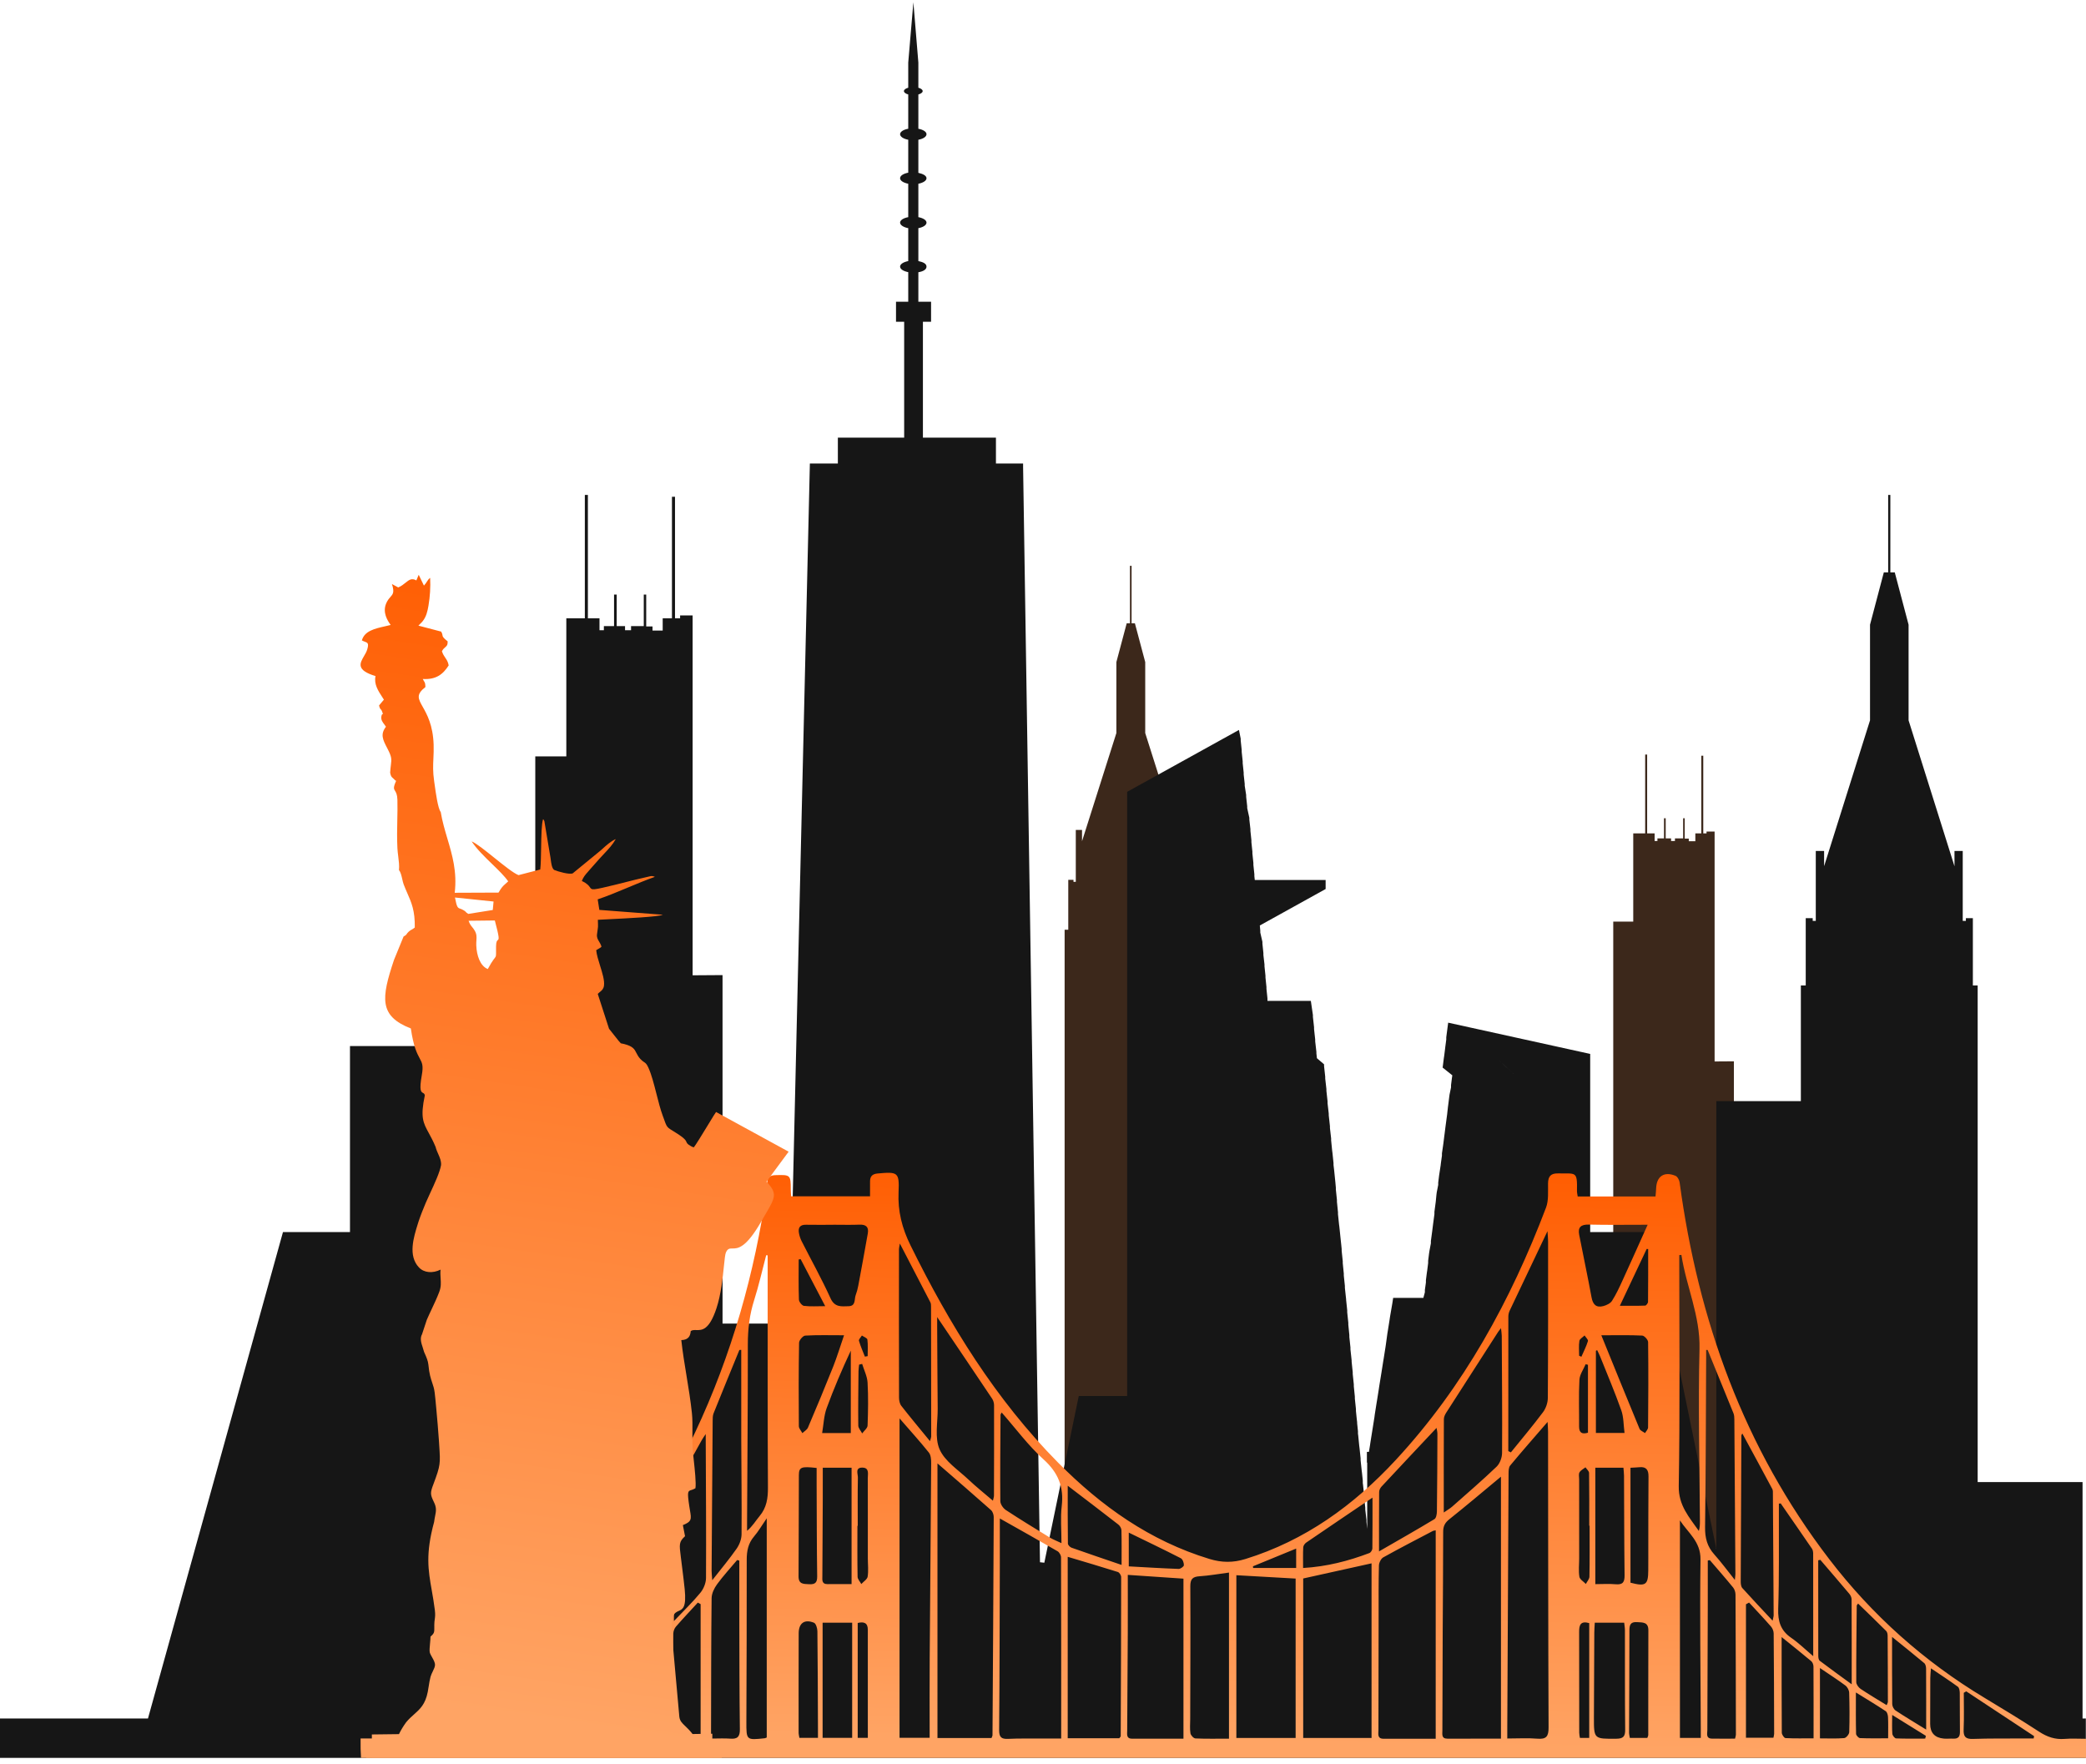
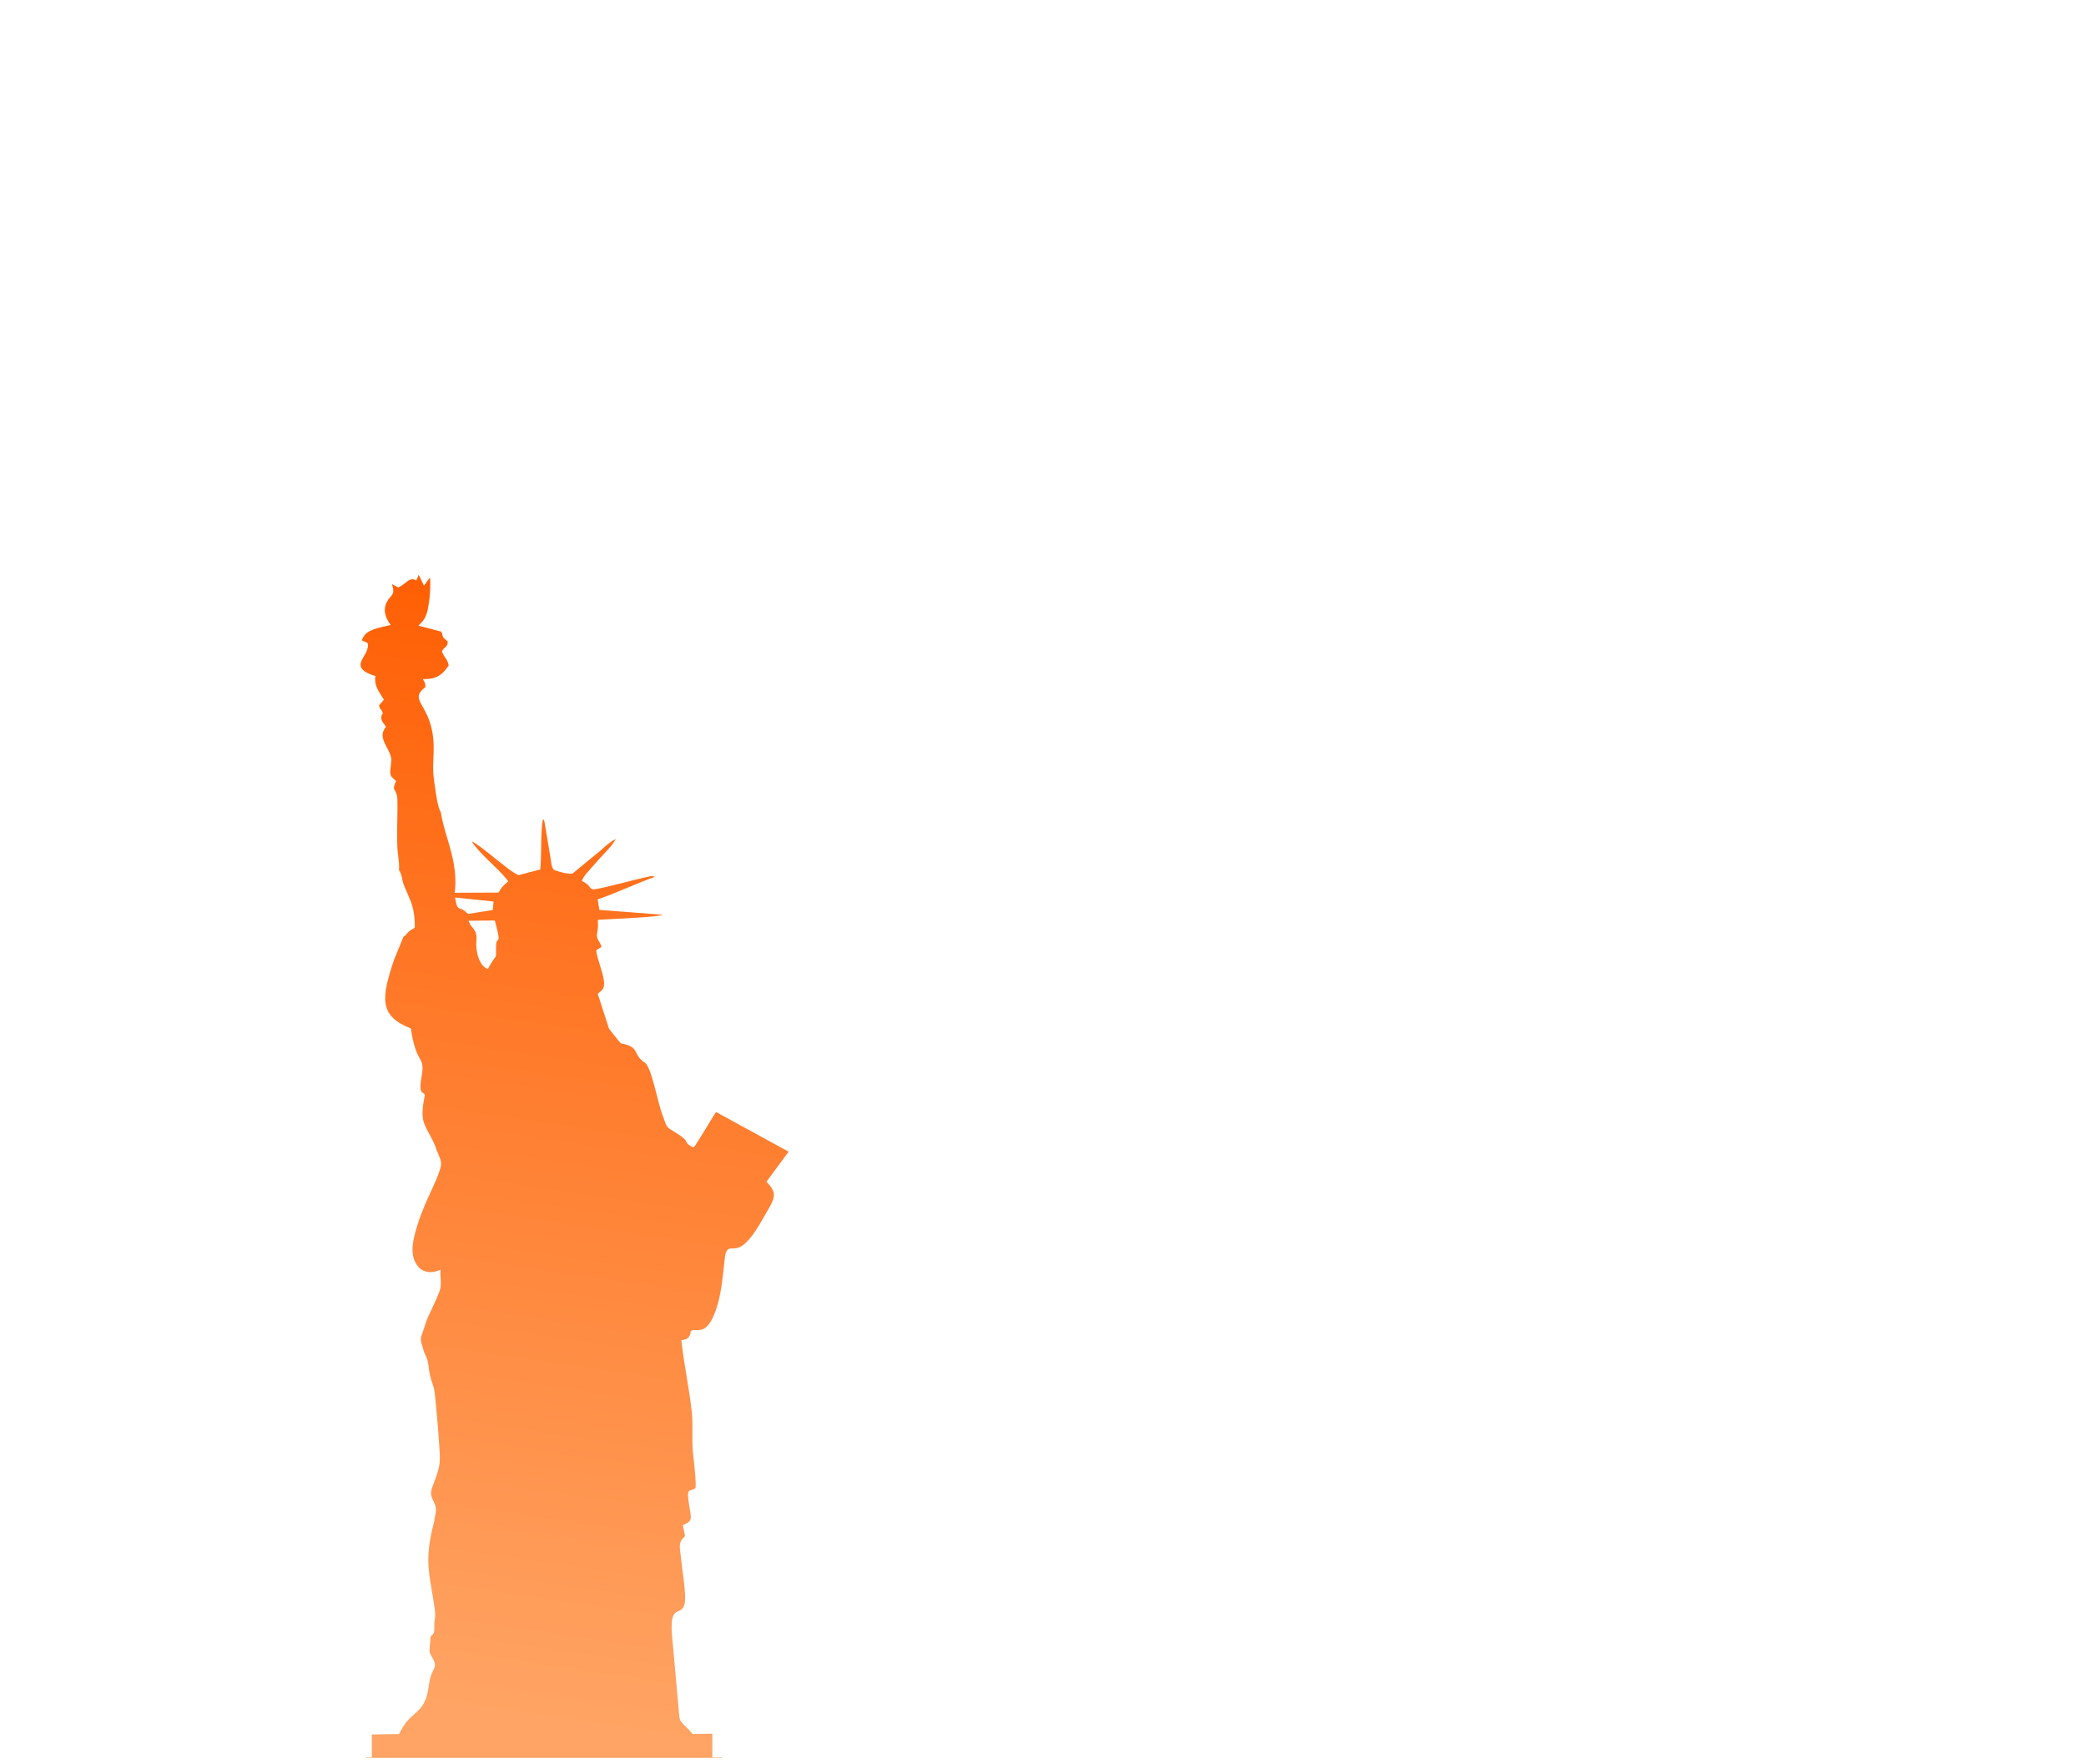
<svg xmlns="http://www.w3.org/2000/svg" width="343" height="290" viewBox="0 0 343 290" fill="none">
-   <path d="M281.932 174.528V136.726H280.606V137.028H280.067V124.262H279.744V137.028H278.763V138.314H277.685V137.882H277.016V134.534H276.758V137.849H275.41V138.281H274.774V137.849H273.89V134.534H273.61V137.849H272.532V138.281H272.068V137.028H270.839V124.068H270.516V137.028H268.554V151.533H265.266V153.056V153.229V154.417V154.633V155.821V156.037V158.845V159.061V160.249V160.465V161.653V161.869V164.634V164.85V166.038V166.254V167.442V167.658V170.413V170.629V171.817V172.033V173.221V173.437V176.202V176.418V177.606V177.822V179.01V179.226V181.839V182.055V183.244V183.47V184.658V184.874V187.466V187.682V188.871V189.087V190.275V190.491V193.104V193.32V194.508V194.724V195.912V196.128V198.742V198.958V200.146V200.351V201.55V201.755V204.369V204.585V205.773V205.989V207.231V207.447V210.061V210.277V211.465V211.681V212.869V213.085V215.699V215.872V217.06V217.265V218.464V218.669V219.911V222.676V222.892V228.292V228.508V254.602H285.102V247.571V231.813V228.476V228.271V222.87V222.654V219.868V174.506L281.932 174.528ZM275.701 219.889H276.779H275.701ZM274.623 219.889H273.89H274.623ZM276.941 219.889H279.636H276.941ZM273.567 219.889H270.656H273.567ZM269.772 228.314V225.786V231.122V228.314ZM269.772 222.676V220.192V225.376V222.676ZM268.058 217.665V218.453V217.665ZM268.058 212.027V212.815V212.027ZM268.058 206.4V207.231V206.4ZM268.058 200.762V201.55V200.762ZM268.058 195.124V195.912V195.124ZM268.058 189.497V190.285V189.497ZM268.058 183.859V184.648V183.859ZM268.058 178.221V179.01V178.221ZM268.058 172.443V173.221V172.443ZM268.058 166.654V167.442V166.654ZM268.058 160.865V161.653V160.865ZM268.058 161.869V163.057V161.869ZM268.058 167.658V168.847V167.658ZM268.058 173.437V174.625V173.437ZM268.058 179.226V180.414V179.226ZM268.058 184.864V186.052V184.864ZM268.058 190.491V191.679V190.491ZM268.058 196.128V197.316V196.128ZM268.058 201.755V202.911V201.755ZM268.058 207.393V208.581V207.393ZM268.058 213.031V214.219V213.031ZM268.058 218.658V219.857V218.658ZM268.058 155.087V155.875V155.087ZM268.058 156.08V157.268V156.08ZM268.058 157.484V158.845V157.484ZM268.058 159.061V160.249V159.061ZM268.058 163.273V164.634V163.273ZM268.058 164.85V166.038V164.85ZM268.058 169.063V170.413V169.063ZM268.058 170.629V171.817V170.629ZM268.058 174.841V176.202V174.83V174.841ZM268.058 176.418V177.606V176.418ZM268.058 180.63V181.839V180.63ZM268.058 182.055V183.244V182.055ZM268.058 186.268V187.466V186.268ZM268.058 187.682V188.871V187.682ZM268.058 191.895V193.104V191.895ZM268.058 193.32V194.508V193.32ZM268.058 197.532V198.742V197.511V197.532ZM268.058 198.958V200.146V198.958ZM268.058 203.16V204.369V203.16ZM268.058 204.585V205.773V204.585ZM268.058 208.797V210.007V208.797ZM268.058 210.223V211.411V210.223ZM268.058 214.435V215.645V214.435ZM268.069 215.872V217.06V215.872ZM269.772 231.338V231.576V231.338ZM268.069 154.46V153.229V154.46ZM268.069 152.009V153.089V152.009Z" fill="#3C281B" />
-   <path d="M196.22 152.869V144.661H195.361V144.99H194.974V136.462H193.958V138.329L188.309 120.531V108.864L186.611 102.487H186.066V93.034H185.799V102.487H185.263L183.565 108.864V120.531L177.916 138.32V136.462H176.892V144.99H176.513V144.661H175.655V152.869H175.055V244.684H196.81V152.869H196.22Z" fill="#3C281B" />
-   <path fill-rule="evenodd" clip-rule="evenodd" d="M168.227 76.739V76.211H163.762V71.96H151.755V52.908H153.096V49.608H151.005V44.762C151.796 44.63 152.345 44.327 152.345 43.838C152.345 43.349 151.782 43.086 151.005 42.927V37.514C151.796 37.369 152.345 37.012 152.345 36.603C152.345 36.194 151.782 35.85 151.005 35.705V30.213C151.796 30.054 152.345 29.711 152.345 29.302C152.345 28.893 151.782 28.589 151.005 28.417V22.978C151.796 22.833 152.345 22.476 152.345 22.067C152.345 21.658 151.782 21.314 151.005 21.169V15.532C151.42 15.413 151.715 15.215 151.715 14.977C151.715 14.739 151.42 14.541 151.005 14.422V10.29L150.187 0.375L149.342 10.29V14.422C148.926 14.541 148.632 14.739 148.632 14.977C148.632 15.215 148.926 15.413 149.342 15.532V21.169C148.538 21.314 148.001 21.671 148.001 22.067C148.001 22.463 148.551 22.833 149.342 22.978V28.391C148.538 28.549 148.001 28.893 148.001 29.302C148.001 29.711 148.551 30.054 149.342 30.213V35.705C148.538 35.85 148.001 36.207 148.001 36.603C148.001 36.999 148.551 37.369 149.342 37.514V42.927C148.538 43.086 148.001 43.429 148.001 43.838C148.001 44.247 148.551 44.591 149.342 44.749V49.608H147.331V52.908H148.672V71.96H137.769V76.211H133.167L129.858 217.622H118.807V160.328L113.887 160.361V101.19H111.829V101.664H110.992V81.681H110.49V101.664H108.967V103.675H107.294V102.999H106.256V97.758H105.855V102.948H103.763V103.625H102.775V102.948H101.403V97.758H100.968V102.948H99.295V103.625H98.575V101.664H96.667V81.376H96.165V101.664H93.12V124.368H88.016V171.996H57.547V202.582H46.528L24.331 282.557H0V289.033H342.972V282.557H342.434V243.684H325.187V162.031H324.397V150.967H323.25V151.411H322.732V139.916H321.375V142.432L313.827 118.441V102.715L311.557 94.118H310.829V81.376H310.472V94.118H309.756L307.487 102.715V118.441L299.938 142.42V139.916H298.569V151.411H298.063V150.967H296.916V162.031H296.114V181.047H282.21V254.664L271.515 202.582H261.474V173.288L238.123 168.148L237.808 170.555V170.932L237.654 172.089L237.611 172.466L237.466 173.614L237.407 173.999L237.261 175.156L237.21 175.533L238.806 176.809L238.746 177.195L238.593 178.411V178.788L238.345 179.987L238.294 180.373L238.14 181.598L238.089 181.975L237.953 183.217L237.739 184.819L237.688 185.196L237.534 186.421L237.483 186.807L237.33 188.032L237.278 188.409L237.099 189.625V190.011L236.928 191.227L236.886 191.604L236.698 192.838L236.638 193.223L236.485 194.448V194.825L236.246 196.033L236.195 196.419L236.075 197.635L236.024 198.012L235.862 199.237V199.623L235.699 200.848L235.648 201.225L235.495 202.441L235.281 204.043V204.42L235.042 205.688L234.983 206.074L234.829 207.299V207.676L234.675 208.892L234.616 209.278L234.462 210.494V210.871L234.291 212.096V212.482L234.044 213.398H229.077L228.957 214.195L228.88 214.649L228.564 216.482L228.496 216.945L228.206 218.778L228.129 219.241L227.873 221.109L227.805 221.563L227.515 223.404L227.438 223.859L227.148 225.7L226.781 227.962L226.713 228.433L226.422 230.267L226.345 230.721L226.055 232.563L225.996 233.025L225.705 234.858L225.629 235.33L225.338 237.154L225.27 237.626L225.091 238.722H224.758V240.487H224.809V251.384L224.69 250.236V249.928L224.493 248.214V247.897L224.306 246.184V245.867L224.263 245.49L224.126 244.154L224.084 243.845V243.451L223.947 242.132L223.905 241.815L223.725 240.101V239.793L223.546 238.08L223.503 237.763L223.333 236.049L223.29 235.732V235.338L223.154 234.019V233.865L223.077 233.179L222.957 231.997V231.68L222.778 229.967V229.65L222.607 227.936V227.628L222.428 225.915V225.598L222.368 225.066L222.249 223.884V223.687L222.181 223.045L222.053 221.862V221.545L221.873 219.832V219.515L221.703 217.802V217.493L221.523 215.78V215.463L221.455 214.795L221.344 213.75V213.638L221.25 212.782L221.139 211.745V211.437L220.96 209.723V209.406L220.789 207.693V207.384L220.61 205.671V205.363L220.542 204.677L220.431 203.649L220.32 202.561L220.226 201.662L220.183 201.353L220.004 199.64V199.323L219.833 197.609V197.293L219.654 195.579V195.271L219.577 194.414L219.484 193.506L219.373 192.409L219.27 191.553V191.236L219.091 189.522L219.048 189.214L218.878 187.5V187.184L218.681 185.47V185.162L218.485 183.371V183.106L218.289 181.392V181.075L218.101 179.362V179.054L217.905 177.34V177.032L217.717 175.318V175.001L216.539 173.991L216.454 173.185V172.945L216.257 171.223V170.923L216.07 169.21V168.91L215.882 167.197V166.897L215.541 164.567H208.406V164.147L208.243 162.588V162.288L208.081 160.729V160.429L207.919 158.878V158.579L207.74 157.028V156.711L207.578 155.16V154.861L207.228 153.336V153.027L207.151 152.171L217.973 146.174V144.692H206.323L206.255 144.049V143.749L206.093 142.199V141.882L205.93 140.331V140.031L205.768 138.481V138.164L205.606 136.613V136.322L205.427 134.762V134.463L205.077 132.869V132.569L204.906 131.019V130.719L204.667 129.185V128.886L204.497 127.335V127.035L204.334 125.485V125.176L204.172 123.626V123.326L204.01 121.775V121.458L203.72 120.019L185.336 130.196V229.535H177.379L171.719 256.945L171.005 256.868L168.227 76.739ZM247.418 175.216L247.827 175.593L249.142 176.809L246.308 174.179L247.418 175.216Z" fill="#161616" />
-   <path fill-rule="evenodd" clip-rule="evenodd" d="M259.421 196.729C263.685 196.729 267.901 196.729 272.214 196.729C272.254 196.237 272.304 195.817 272.318 195.395C272.388 193.41 273.626 192.564 275.495 193.325C275.825 193.46 276.126 194.021 276.18 194.421C279.246 217.104 286.74 238.04 300.772 256.349C307.83 265.558 316.359 273.174 326.319 279.165C329.335 280.98 332.346 282.807 335.293 284.731C336.605 285.587 337.919 286.044 339.488 285.915C340.628 285.821 341.783 285.896 343 285.896C343 287.004 343 287.954 343 289.033C248.496 289.033 153.997 289.033 59.36 289.033C59.338 288.53 59.307 288.02 59.295 287.51C59.284 287.031 59.292 286.551 59.292 285.839C60.889 285.839 62.413 285.863 63.937 285.825C64.5 285.811 65.166 285.815 65.605 285.532C72.405 281.137 79.483 277.097 85.89 272.184C98.494 262.517 107.522 249.896 114.267 235.585C120.299 222.788 124.116 209.344 126.101 195.359C126.232 194.435 125.841 193.272 127.506 193.221C129.94 193.147 130.031 193.154 130.026 195.586C130.025 195.918 130.059 196.25 130.083 196.702C134.379 196.702 138.633 196.702 143.06 196.702C143.06 195.829 143.053 195.021 143.062 194.213C143.071 193.405 143.45 193.026 144.297 192.949C147.642 192.643 147.897 192.738 147.75 196.018C147.61 199.144 148.32 201.936 149.705 204.745C156.139 217.803 163.691 230.084 173.992 240.498C181.075 247.659 189.1 253.355 198.873 256.327C200.888 256.94 202.746 256.963 204.767 256.34C214.597 253.306 222.599 247.502 229.491 240.066C240.676 227.997 248.409 213.835 254.213 198.554C254.669 197.352 254.521 195.898 254.544 194.559C254.564 193.402 255.005 192.912 256.197 192.934C259.148 192.989 259.367 192.498 259.301 195.812C259.295 196.089 259.371 196.368 259.421 196.729ZM163.035 285.767C163.134 285.506 163.195 285.419 163.196 285.331C163.272 273.367 163.348 261.404 163.397 249.439C163.399 249.054 163.231 248.543 162.957 248.3C160.086 245.751 157.176 243.244 154.148 240.615C154.148 255.686 154.148 270.691 154.148 285.767C157.149 285.767 160.075 285.767 163.035 285.767ZM246.802 242.797C243.961 245.154 241.173 247.521 238.314 249.798C237.592 250.374 237.3 250.937 237.3 251.847C237.304 257.343 237.247 262.839 237.222 268.335C237.196 273.735 237.18 279.135 237.17 284.535C237.17 285.127 236.984 285.876 237.991 285.875C240.871 285.873 243.752 285.874 246.802 285.874C246.802 271.368 246.802 257.08 246.802 242.797ZM164.403 249.67C164.403 252.171 164.409 254.57 164.401 256.967C164.375 266.128 164.367 275.288 164.288 284.448C164.279 285.618 164.641 285.96 165.757 285.908C167.489 285.826 169.227 285.862 170.962 285.853C172.043 285.847 173.124 285.852 174.491 285.852C174.491 275.733 174.497 265.902 174.467 256.072C174.465 255.727 174.195 255.234 173.902 255.064C170.831 253.28 167.729 251.548 164.403 249.67ZM247.841 285.848C249.629 285.848 251.22 285.747 252.791 285.878C254.277 286.002 254.638 285.489 254.632 284.03C254.562 267.814 254.566 251.597 254.546 235.381C254.545 234.924 254.502 234.468 254.468 233.797C252.302 236.304 250.276 238.607 248.316 240.966C248.054 241.28 248.054 241.871 248.051 242.334C247.972 256.282 247.908 270.229 247.841 284.177C247.84 284.652 247.841 285.127 247.841 285.848ZM214.284 259.538C214.284 268.208 214.284 276.963 214.284 285.761C218.05 285.761 221.728 285.761 225.524 285.761C225.524 276.065 225.524 266.502 225.524 257.048C221.777 257.878 218.08 258.697 214.284 259.538ZM236.073 251.626C235.875 251.666 235.725 251.662 235.609 251.723C232.882 253.155 230.142 254.565 227.453 256.065C227.074 256.277 226.749 256.936 226.737 257.397C226.664 260.146 226.69 262.897 226.685 265.647C226.673 271.919 226.657 278.191 226.656 284.463C226.656 285.09 226.414 285.897 227.531 285.891C230.321 285.876 233.112 285.886 236.072 285.886C236.073 274.37 236.073 263.051 236.073 251.626ZM203.294 259C203.294 267.912 203.294 276.807 203.294 285.757C206.544 285.757 209.736 285.757 213.04 285.757C213.04 276.937 213.04 268.242 213.04 259.552C209.813 259.369 206.657 259.19 203.294 259ZM184.046 285.802C184.224 285.571 184.279 285.533 184.279 285.495C184.314 276.765 184.35 268.035 184.352 259.305C184.352 259.018 184.063 258.553 183.813 258.473C181.121 257.62 178.41 256.827 175.563 255.975C175.563 265.918 175.563 275.817 175.563 285.802C178.444 285.802 181.271 285.802 184.046 285.802ZM147.911 233.216C147.911 250.938 147.911 268.322 147.911 285.73C149.611 285.73 151.21 285.73 152.864 285.73C152.864 281.293 152.839 277.004 152.869 272.715C152.942 262.005 153.046 251.295 153.112 240.585C153.116 239.994 153.069 239.254 152.733 238.834C151.262 236.995 149.676 235.249 147.911 233.216ZM194.596 285.882C194.596 276.929 194.596 268.237 194.596 259.565C191.546 259.358 188.596 259.158 185.442 258.944C185.442 262.173 185.454 265.342 185.44 268.511C185.415 273.859 185.371 279.205 185.344 284.553C185.341 285.151 185.163 285.885 186.169 285.883C188.907 285.878 191.646 285.882 194.596 285.882ZM237.399 248.69C238.011 248.266 238.427 248.035 238.774 247.728C241.231 245.557 243.719 243.418 246.085 241.152C246.624 240.635 246.98 239.661 246.984 238.894C247.026 232.476 246.968 226.058 246.933 219.64C246.931 219.292 246.866 218.944 246.808 218.381C246.543 218.726 246.42 218.866 246.32 219.02C243.476 223.436 240.629 227.851 237.799 232.277C237.601 232.586 237.417 232.976 237.415 233.329C237.391 238.342 237.399 243.355 237.399 248.69ZM154.098 216.559C154.098 217.198 154.096 217.612 154.098 218.027C154.125 222.557 154.141 227.087 154.184 231.617C154.205 233.871 153.659 236.396 154.496 238.304C155.362 240.276 157.561 241.683 159.24 243.27C160.479 244.441 161.819 245.506 163.267 246.75C163.367 246.285 163.438 246.109 163.438 245.933C163.452 240.969 163.466 236.005 163.453 231.041C163.452 230.68 163.331 230.266 163.131 229.967C160.19 225.573 157.227 221.194 154.098 216.559ZM202.081 285.876C202.081 276.608 202.081 267.622 202.081 258.565C200.383 258.787 198.818 259.071 197.242 259.172C196.089 259.245 195.716 259.645 195.723 260.834C195.763 268.118 195.719 275.402 195.704 282.686C195.702 283.458 195.622 284.244 195.745 284.995C195.8 285.325 196.264 285.823 196.561 285.837C198.332 285.916 200.109 285.876 202.081 285.876ZM248.007 238.591C248.148 238.662 248.29 238.732 248.431 238.803C250.203 236.61 252.025 234.454 253.714 232.2C254.19 231.566 254.504 230.643 254.509 229.85C254.568 221.268 254.552 212.687 254.551 204.105C254.551 203.624 254.495 203.143 254.451 202.432C252.285 206.978 250.253 211.234 248.237 215.497C248.097 215.792 248.016 216.144 248.016 216.47C248.004 223.844 248.007 231.218 248.007 238.591ZM280.788 221.963C280.706 221.963 280.624 221.964 280.542 221.965C280.542 222.336 280.544 222.709 280.542 223.081C280.495 232.428 280.489 241.775 280.364 251.121C280.341 252.87 280.713 254.288 281.881 255.586C283.006 256.838 284.004 258.204 285.263 259.777C285.32 259.17 285.352 258.987 285.351 258.804C285.297 250.325 285.242 241.845 285.178 233.366C285.175 233.034 285.157 232.677 285.036 232.376C283.632 228.9 282.207 225.433 280.788 221.963ZM121.882 221.953C121.781 221.956 121.679 221.958 121.578 221.961C120.158 225.432 118.728 228.9 117.333 232.382C117.178 232.767 117.187 233.232 117.183 233.66C117.118 241.854 117.061 250.048 117.008 258.242C117.006 258.64 117.061 259.037 117.116 259.822C118.624 257.892 119.955 256.312 121.131 254.624C121.59 253.965 121.928 253.066 121.934 252.274C121.976 247.068 121.901 241.862 121.885 236.656C121.871 231.755 121.882 226.854 121.882 221.953ZM164.703 232.243C164.594 232.467 164.519 232.549 164.519 232.631C164.489 237.36 164.437 242.09 164.482 246.818C164.487 247.318 164.944 247.987 165.388 248.28C167.762 249.842 170.192 251.321 172.619 252.803C173.162 253.135 173.77 253.362 174.537 253.727C174.537 251.493 174.351 249.543 174.579 247.642C174.957 244.476 173.993 242.129 171.583 239.95C169.067 237.675 167.019 234.881 164.703 232.243ZM152.915 236.953C153.049 236.479 153.117 236.351 153.117 236.223C153.113 229.095 153.104 221.967 153.09 214.838C153.09 214.602 153.086 214.334 152.983 214.133C151.363 210.988 149.727 207.852 147.964 204.464C147.884 204.952 147.817 205.167 147.817 205.381C147.811 213.521 147.806 221.662 147.827 229.802C147.828 230.256 147.933 230.806 148.199 231.147C149.677 233.039 151.219 234.88 152.915 236.953ZM121.564 256.596C121.446 256.565 121.327 256.533 121.208 256.502C120.097 257.826 118.921 259.102 117.904 260.493C117.434 261.136 117.019 262.001 117.01 262.771C116.926 269.955 116.935 277.141 116.917 284.326C116.916 284.794 116.917 285.262 116.917 285.859C118.086 285.859 119.092 285.797 120.087 285.874C121.271 285.966 121.672 285.541 121.656 284.328C121.581 278.349 121.583 272.369 121.566 266.389C121.557 263.125 121.564 259.86 121.564 256.596ZM281.15 256.524C281.036 256.542 280.924 256.562 280.811 256.58C280.811 259.071 280.818 261.562 280.809 264.053C280.785 270.857 280.749 277.661 280.738 284.465C280.737 285.026 280.461 285.843 281.481 285.866C282.764 285.894 284.047 285.872 285.293 285.872C285.377 285.499 285.434 285.363 285.434 285.226C285.421 277.553 285.409 269.88 285.369 262.207C285.367 261.808 285.227 261.328 284.98 261.025C283.735 259.499 282.432 258.019 281.15 256.524ZM110.809 266.545C112.438 264.826 113.894 263.429 115.167 261.881C115.691 261.244 116.085 260.285 116.089 259.471C116.131 252.038 116.072 244.605 116.044 237.172C116.042 236.713 116.043 236.253 116.043 235.794C115.07 237.119 114.499 238.611 113.608 239.878C111.256 243.225 110.566 246.87 110.753 250.915C110.986 255.966 110.809 261.036 110.809 266.545ZM291.471 266.481C291.588 265.907 291.642 265.768 291.641 265.629C291.604 258.979 291.563 252.328 291.517 245.678C291.515 245.391 291.545 245.06 291.419 244.825C289.802 241.794 288.159 238.776 286.49 235.695C286.403 235.87 286.334 235.945 286.333 236.021C286.29 244.02 286.249 252.02 286.226 260.02C286.224 260.388 286.266 260.862 286.487 261.108C288.048 262.848 289.661 264.543 291.471 266.481ZM126.225 206.403C126.144 206.399 126.062 206.395 125.981 206.391C125.333 208.851 124.78 211.342 124.009 213.763C123.253 216.138 122.964 218.522 122.966 221.009C122.974 230.751 122.89 240.493 122.84 250.236C122.837 250.725 122.839 251.214 122.839 251.703C123.761 250.933 124.254 250.044 124.896 249.28C126.057 247.898 126.283 246.344 126.273 244.59C126.21 233.979 126.231 223.368 126.226 212.757C126.224 210.639 126.225 208.521 126.225 206.403ZM276.474 206.334C276.356 206.344 276.238 206.354 276.12 206.365C276.12 206.967 276.12 207.569 276.12 208.171C276.12 220.232 276.244 232.295 276.037 244.352C275.982 247.529 277.753 249.454 279.342 251.725C279.516 251.143 279.518 250.586 279.516 250.03C279.467 240.623 279.211 231.211 279.449 221.811C279.588 216.335 277.264 211.528 276.474 206.334ZM226.751 255.084C230.013 253.202 232.965 251.53 235.868 249.777C236.159 249.601 236.264 248.933 236.27 248.491C236.323 244.246 236.339 240.001 236.353 235.755C236.354 235.414 236.256 235.072 236.211 234.779C233.148 238.039 230.145 241.225 227.162 244.429C226.951 244.656 226.771 245.016 226.769 245.316C226.74 248.386 226.751 251.457 226.751 255.084ZM279.66 285.749C279.66 285.17 279.662 284.745 279.66 284.319C279.624 275.009 279.489 265.698 279.611 256.39C279.649 253.459 277.545 252.008 276.23 249.983C276.23 261.878 276.23 273.773 276.23 285.749C277.361 285.749 278.4 285.749 279.66 285.749ZM126.075 285.683C126.075 273.709 126.075 261.82 126.075 249.643C125.263 250.82 124.704 251.79 123.989 252.627C123.016 253.766 122.78 255.026 122.784 256.484C122.802 265.36 122.75 274.237 122.726 283.113C122.718 286.132 122.724 286.133 125.747 285.807C125.837 285.797 125.922 285.742 126.075 285.683ZM104.21 272.02C104.417 271.962 104.618 271.964 104.734 271.865C106.306 270.517 107.901 269.193 109.401 267.769C109.752 267.435 109.915 266.749 109.916 266.226C109.924 260.348 109.884 254.47 109.851 248.592C109.849 248.134 109.801 247.675 109.757 246.9C107.848 249.662 106.127 252.14 104.429 254.632C104.279 254.851 104.219 255.172 104.219 255.446C104.207 260.936 104.21 266.426 104.21 272.02ZM292.799 247.192C292.7 247.206 292.601 247.22 292.502 247.234C292.502 247.837 292.505 248.44 292.502 249.043C292.482 254.199 292.563 259.358 292.39 264.508C292.32 266.579 292.79 268.099 294.525 269.292C295.749 270.133 296.823 271.193 298.148 272.311C298.148 266.43 298.151 260.939 298.139 255.448C298.139 255.174 298.085 254.851 297.935 254.632C296.237 252.143 294.515 249.669 292.799 247.192ZM137.003 201.374C137.003 201.377 137.003 201.38 137.003 201.383C135.512 201.383 134.02 201.405 132.53 201.376C131.56 201.356 131.212 201.836 131.366 202.719C131.447 203.182 131.597 203.652 131.809 204.071C133.396 207.201 135.113 210.27 136.561 213.462C137.253 214.988 138.348 214.8 139.523 214.771C140.767 214.741 140.439 213.634 140.7 212.947C140.886 212.455 141.024 211.938 141.121 211.421C141.658 208.552 142.185 205.681 142.693 202.807C142.879 201.756 142.409 201.318 141.331 201.361C139.89 201.417 138.446 201.374 137.003 201.374ZM135.261 266.811C135.261 273.217 135.261 279.451 135.261 285.739C136.944 285.739 138.509 285.739 140.122 285.739C140.122 279.374 140.122 273.102 140.122 266.811C138.452 266.811 136.926 266.811 135.261 266.811ZM262.227 266.808C262.198 267.404 262.153 267.922 262.15 268.44C262.124 273.069 262.1 277.697 262.088 282.326C262.078 285.958 262.086 285.914 265.764 285.886C266.907 285.877 267.239 285.523 267.227 284.389C267.17 278.94 267.198 273.492 267.186 268.043C267.185 267.634 267.107 267.224 267.065 266.808C265.392 266.808 263.869 266.808 262.227 266.808ZM115.203 285.881C115.203 278.314 115.203 271.035 115.203 263.756C115.05 263.672 114.896 263.588 114.743 263.503C113.54 264.813 112.317 266.105 111.15 267.446C110.895 267.74 110.715 268.205 110.711 268.594C110.662 273.999 110.656 279.404 110.62 284.81C110.615 285.509 110.799 285.907 111.583 285.889C112.783 285.86 113.983 285.881 115.203 285.881ZM287.6 263.497C287.429 263.592 287.258 263.687 287.087 263.782C287.087 271.084 287.087 278.387 287.087 285.724C288.636 285.724 290.104 285.724 291.605 285.724C291.657 285.445 291.722 285.261 291.722 285.078C291.706 279.577 291.694 274.077 291.645 268.576C291.642 268.188 291.456 267.724 291.199 267.431C290.03 266.093 288.805 264.804 287.6 263.497ZM270.924 201.374C267.468 201.374 264.354 201.426 261.243 201.349C259.95 201.317 259.424 201.788 259.664 203.022C260.329 206.455 261.068 209.874 261.697 213.313C261.914 214.499 262.466 215.055 263.628 214.751C264.153 214.613 264.785 214.316 265.058 213.892C265.729 212.845 266.257 211.699 266.778 210.563C268.134 207.609 269.454 204.638 270.924 201.374ZM262.32 241.328C262.32 247.714 262.32 254.007 262.32 260.467C263.479 260.467 264.584 260.391 265.675 260.488C266.858 260.593 267.143 260.119 267.129 259.005C267.06 253.551 267.065 248.097 267.037 242.643C267.035 242.224 266.977 241.805 266.941 241.328C265.368 241.328 263.9 241.328 262.32 241.328ZM140.024 260.464C140.024 253.948 140.024 247.667 140.024 241.323C138.429 241.323 136.965 241.323 135.288 241.323C135.288 243.085 135.295 244.758 135.287 246.432C135.267 250.668 135.237 254.904 135.22 259.139C135.218 259.746 135.079 260.47 136.069 260.465C137.359 260.459 138.649 260.464 140.024 260.464ZM97.888 276.907C99.555 275.726 100.94 274.705 102.368 273.75C103.124 273.244 103.422 272.646 103.409 271.714C103.34 266.944 103.342 262.172 103.313 257.401C103.311 257.096 103.256 256.792 103.206 256.299C101.46 258.327 99.851 260.17 98.281 262.045C98.055 262.315 97.906 262.739 97.904 263.092C97.879 267.568 97.888 272.044 97.888 276.907ZM299.314 256.472C299.199 256.498 299.083 256.523 298.968 256.548C298.968 261.791 298.964 267.032 298.978 272.274C298.979 272.545 299.038 272.93 299.218 273.067C300.876 274.325 302.566 275.541 304.474 276.934C304.474 271.995 304.481 267.476 304.457 262.956C304.455 262.653 304.284 262.298 304.083 262.058C302.509 260.184 300.907 258.331 299.314 256.472ZM225.68 246.242C222.008 248.725 218.389 251.165 214.787 253.629C214.549 253.792 214.305 254.136 214.291 254.407C214.234 255.497 214.267 256.592 214.267 257.814C218.157 257.585 221.709 256.667 225.17 255.356C225.402 255.269 225.655 254.865 225.658 254.605C225.693 251.783 225.68 248.96 225.68 246.242ZM292.953 269.169C292.953 274.68 292.942 279.787 292.98 284.894C292.983 285.204 293.361 285.768 293.588 285.78C295.101 285.86 296.62 285.821 298.205 285.821C298.205 281.721 298.212 277.868 298.189 274.015C298.187 273.717 298.046 273.321 297.828 273.138C296.33 271.876 294.795 270.658 292.953 269.169ZM104.138 285.832C105.565 285.832 106.81 285.767 108.044 285.851C109.134 285.925 109.444 285.533 109.43 284.458C109.367 279.832 109.389 275.205 109.373 270.579C109.372 270.22 109.313 269.862 109.258 269.261C108.383 269.988 107.762 270.691 106.987 271.111C104.502 272.456 103.877 274.502 104.089 277.199C104.31 280.01 104.138 282.851 104.138 285.832ZM263.304 219.549C265.506 224.961 267.526 229.955 269.589 234.931C269.716 235.236 270.185 235.4 270.494 235.63C270.668 235.321 270.989 235.013 270.992 234.703C271.033 230.025 271.056 225.346 270.998 220.669C270.993 220.291 270.381 219.617 270.025 219.599C267.972 219.496 265.91 219.549 263.304 219.549ZM138.786 219.547C136.42 219.547 134.406 219.485 132.402 219.603C132.028 219.624 131.397 220.361 131.39 220.777C131.311 225.346 131.317 229.917 131.353 234.487C131.356 234.872 131.731 235.255 131.934 235.639C132.248 235.338 132.696 235.094 132.853 234.726C134.265 231.41 135.655 228.084 136.988 224.735C137.622 223.143 138.116 221.495 138.786 219.547ZM175.567 244.286C175.567 247.584 175.554 250.693 175.595 253.801C175.598 254.036 175.94 254.386 176.198 254.478C178.849 255.417 181.515 256.315 184.422 257.308C184.422 255.144 184.448 253.366 184.398 251.59C184.389 251.272 184.144 250.867 183.882 250.663C181.224 248.594 178.539 246.557 175.567 244.286ZM97.114 263.757C96.92 263.641 96.726 263.524 96.532 263.407C95.117 264.963 93.675 266.495 92.31 268.093C92.042 268.408 91.984 268.974 91.975 269.427C91.931 271.786 91.931 274.146 91.921 276.505C91.916 277.731 91.92 278.957 91.92 280.483C93.495 279.518 94.771 278.683 96.1 277.943C96.915 277.488 97.213 276.922 97.192 275.975C97.115 272.654 97.132 269.33 97.115 266.008C97.111 265.258 97.114 264.507 97.114 263.757ZM310.224 280.366C310.336 280.064 310.424 279.937 310.424 279.811C310.419 276.197 310.411 272.583 310.384 268.968C310.382 268.698 310.32 268.347 310.147 268.174C308.63 266.657 307.082 265.172 305.524 263.659C305.4 263.845 305.304 263.921 305.303 263.999C305.262 268.191 305.209 272.384 305.225 276.576C305.227 276.955 305.595 277.457 305.938 277.689C307.292 278.6 308.702 279.426 310.224 280.366ZM316.718 284.383C316.718 280.822 316.726 277.594 316.706 274.365C316.704 274.057 316.617 273.636 316.408 273.46C314.77 272.081 313.093 270.748 311.114 269.146C311.114 273.086 311.097 276.64 311.138 280.194C311.143 280.555 311.399 281.052 311.695 281.248C313.251 282.28 314.858 283.234 316.718 284.383ZM85.654 284.36C87.532 283.205 89.205 282.193 90.85 281.14C91.05 281.013 91.215 280.665 91.217 280.418C91.24 276.78 91.233 273.143 91.233 269.165C89.272 270.742 87.624 272.05 86.003 273.391C85.812 273.549 85.67 273.883 85.668 274.136C85.647 277.448 85.654 280.759 85.654 284.36ZM134.498 285.739C134.498 285.131 134.501 284.615 134.498 284.098C134.475 278.799 134.466 273.501 134.404 268.204C134.398 267.72 134.167 266.944 133.837 266.811C132.282 266.186 131.333 266.877 131.327 268.552C131.308 273.996 131.313 279.439 131.317 284.881C131.317 285.155 131.395 285.429 131.443 285.739C132.458 285.739 133.395 285.739 134.498 285.739ZM270.87 285.749C270.941 285.532 271.023 285.4 271.023 285.268C271.03 279.534 271.02 273.801 271.039 268.067C271.044 266.684 270.141 266.775 269.178 266.714C268.061 266.643 267.926 267.215 267.925 268.117C267.923 273.705 267.885 279.294 267.867 284.882C267.866 285.157 267.945 285.431 267.992 285.749C268.993 285.749 269.932 285.749 270.87 285.749ZM268.098 241.333C268.098 247.753 268.098 253.999 268.098 260.231C270.599 260.884 271.01 260.594 271.023 258.22C271.027 257.498 271.029 256.776 271.029 256.054C271.036 251.624 271.023 247.194 271.062 242.765C271.072 241.662 270.682 241.132 269.548 241.244C269.128 241.285 268.704 241.297 268.098 241.333ZM134.279 241.365C131.743 241.078 131.365 241.221 131.357 242.557C131.323 248.097 131.349 253.637 131.307 259.177C131.297 260.507 132.126 260.428 133.036 260.481C134.021 260.537 134.384 260.225 134.369 259.184C134.299 254.223 134.301 249.26 134.279 244.299C134.275 243.346 134.279 242.392 134.279 241.365ZM103.092 285.823C103.092 281.958 103.092 278.243 103.092 274.274C101.479 275.377 100.045 276.319 98.667 277.335C98.42 277.517 98.3 278.006 98.293 278.357C98.251 280.522 98.227 282.689 98.284 284.853C98.293 285.183 98.738 285.759 99.014 285.779C100.343 285.877 101.684 285.823 103.092 285.823ZM299.253 274.262C299.253 278.265 299.253 281.983 299.253 285.827C300.657 285.827 301.957 285.892 303.241 285.781C303.556 285.753 304.057 285.159 304.069 284.812C304.138 282.647 304.125 280.478 304.058 278.313C304.045 277.906 303.762 277.378 303.434 277.133C302.168 276.188 300.832 275.333 299.253 274.262ZM323.311 278.096C323.175 278.175 323.039 278.254 322.904 278.332C322.904 280.338 322.966 282.346 322.88 284.349C322.829 285.531 323.177 285.96 324.406 285.918C327.196 285.822 329.991 285.859 332.784 285.844C333.321 285.841 333.86 285.843 334.398 285.843C334.418 285.714 334.439 285.584 334.46 285.455C330.743 283.002 327.027 280.55 323.311 278.096ZM79.45 277.84C75.326 280.566 71.599 283.03 67.872 285.493C71.557 285.824 75.102 285.84 78.646 285.791C78.918 285.787 79.408 285.323 79.415 285.062C79.476 282.821 79.45 280.577 79.45 277.84ZM85.01 274.216C83.273 275.382 81.878 276.301 80.511 277.26C80.31 277.401 80.132 277.731 80.129 277.976C80.102 280.553 80.112 283.132 80.112 285.82C81.2 285.82 82.166 286.023 82.983 285.76C83.742 285.516 84.888 284.807 84.92 284.248C85.106 281.049 85.01 277.834 85.01 274.216ZM317.504 274.31C317.456 275.002 317.399 275.466 317.396 275.93C317.382 278.437 317.377 280.944 317.377 283.451C317.377 284.905 318.127 285.726 319.609 285.863C320.135 285.912 320.67 285.845 321.199 285.87C322.016 285.908 322.283 285.524 322.27 284.735C322.236 282.614 322.273 280.492 322.245 278.371C322.24 278.016 322.165 277.509 321.928 277.336C320.547 276.325 319.108 275.393 317.504 274.31ZM139.896 235.625C139.896 230.988 139.896 226.531 139.896 222.074C138.43 225.223 137.084 228.351 135.921 231.546C135.469 232.786 135.431 234.177 135.183 235.625C137.007 235.625 138.428 235.625 139.896 235.625ZM267.121 235.607C266.946 234.284 266.986 233.011 266.59 231.892C265.529 228.9 264.283 225.973 263.104 223.023C262.964 222.671 262.781 222.337 262.619 221.995C262.55 222.03 262.481 222.064 262.413 222.099C262.413 226.594 262.413 231.087 262.413 235.607C263.956 235.607 265.38 235.607 267.121 235.607ZM261.376 250.855C261.356 250.855 261.336 250.855 261.316 250.855C261.316 247.966 261.335 245.077 261.289 242.189C261.284 241.877 260.904 241.57 260.698 241.261C260.359 241.531 259.914 241.74 259.715 242.09C259.547 242.384 259.657 242.841 259.658 243.226C259.658 247.559 259.663 251.893 259.663 256.226C259.663 257.237 259.538 258.266 259.696 259.25C259.767 259.692 260.39 260.047 260.762 260.441C260.967 260.038 261.341 259.639 261.349 259.233C261.401 256.441 261.376 253.648 261.376 250.855ZM141.038 250.887C141.02 250.887 141.003 250.887 140.985 250.887C140.985 253.679 140.959 256.471 141.013 259.261C141.021 259.662 141.411 260.055 141.624 260.451C141.989 260.047 142.598 259.682 142.668 259.231C142.822 258.246 142.698 257.218 142.697 256.208C142.695 251.828 142.706 247.448 142.688 243.068C142.685 242.355 142.99 241.327 141.798 241.308C140.561 241.288 141.074 242.351 141.062 242.945C141.007 245.591 141.038 248.24 141.038 250.887ZM185.604 251.994C185.604 253.765 185.604 255.505 185.604 257.546C188.374 257.698 191.088 257.867 193.805 257.965C194.102 257.976 194.658 257.578 194.666 257.355C194.679 256.968 194.463 256.363 194.16 256.208C191.358 254.773 188.518 253.416 185.604 251.994ZM261.316 285.751C261.316 279.33 261.316 273.101 261.316 266.875C259.878 266.467 259.653 267.207 259.656 268.3C259.674 273.83 259.664 279.362 259.671 284.892C259.671 285.17 259.742 285.447 259.783 285.751C260.304 285.751 260.765 285.751 261.316 285.751ZM142.696 285.744C142.696 279.722 142.699 273.842 142.694 267.964C142.693 266.822 142.063 266.609 141.032 266.852C141.032 273.178 141.032 279.422 141.032 285.744C141.591 285.744 142.053 285.744 142.696 285.744ZM97.1 285.788C97.1 283.269 97.1 280.946 97.1 278.337C95.366 279.415 93.824 280.356 92.307 281.338C92.106 281.468 91.936 281.804 91.928 282.05C91.889 283.279 91.91 284.51 91.91 285.788C93.754 285.788 95.372 285.788 97.1 285.788ZM305.163 278.279C305.163 280.791 305.141 282.937 305.193 285.081C305.199 285.331 305.602 285.773 305.836 285.783C307.309 285.848 308.786 285.816 310.465 285.816C310.465 284.544 310.495 283.448 310.448 282.355C310.433 282.008 310.313 281.517 310.067 281.353C308.566 280.352 307.014 279.426 305.163 278.279ZM266.353 214.699C267.817 214.699 269.167 214.722 270.514 214.67C270.686 214.664 270.983 214.27 270.985 214.053C271.017 211.159 271.007 208.266 271.007 205.372C270.926 205.366 270.844 205.36 270.763 205.354C269.329 208.393 267.895 211.431 266.353 214.699ZM131.648 207.031C131.541 207.049 131.434 207.066 131.328 207.083C131.328 209.285 131.288 211.488 131.367 213.687C131.38 214.055 131.869 214.673 132.196 214.714C133.256 214.846 134.342 214.763 135.692 214.763C134.247 212.001 132.947 209.516 131.648 207.031ZM261.108 235.569C261.108 231.811 261.108 228.106 261.108 224.401C260.981 224.369 260.854 224.338 260.727 224.306C260.37 225.158 259.752 225.997 259.704 226.866C259.566 229.415 259.669 231.976 259.649 234.532C259.64 235.647 260.187 235.835 261.108 235.569ZM141.764 224.259C141.597 224.297 141.431 224.335 141.264 224.373C141.229 224.734 141.168 225.094 141.164 225.455C141.135 228.435 141.09 231.415 141.126 234.395C141.131 234.827 141.544 235.256 141.769 235.686C142.078 235.255 142.638 234.834 142.655 234.392C142.744 232.04 142.789 229.678 142.655 227.33C142.595 226.293 142.075 225.282 141.764 224.259ZM213.127 254.619C210.664 255.63 208.342 256.583 206.02 257.536C206.031 257.627 206.042 257.719 206.053 257.811C208.373 257.811 210.693 257.811 213.127 257.811C213.127 256.795 213.127 255.766 213.127 254.619ZM85.679 285.425C85.726 285.532 85.773 285.638 85.82 285.745C87.594 285.745 89.369 285.745 91.159 285.745C91.159 284.496 91.159 283.387 91.159 282.022C89.197 283.241 87.438 284.333 85.679 285.425ZM311.13 281.973C311.13 283.275 311.08 284.183 311.159 285.08C311.183 285.358 311.546 285.822 311.769 285.831C313.364 285.896 314.963 285.865 316.561 285.865C316.598 285.714 316.636 285.563 316.673 285.412C314.924 284.326 313.175 283.241 311.13 281.973ZM142.211 223.056C142.364 223.031 142.516 223.004 142.669 222.979C142.669 222.07 142.737 221.152 142.625 220.257C142.593 220 142.038 219.81 141.722 219.589C141.549 219.878 141.176 220.224 141.238 220.447C141.489 221.337 141.875 222.19 142.211 223.056ZM259.656 222.916C259.78 222.97 259.904 223.024 260.028 223.079C260.401 222.225 260.831 221.389 261.104 220.504C261.175 220.274 260.749 219.892 260.551 219.58C260.253 219.875 259.75 220.139 259.697 220.473C259.57 221.269 259.656 222.099 259.656 222.916Z" fill="url(#paint0_linear_445_1053)" />
-   <path fill-rule="evenodd" clip-rule="evenodd" d="M118.69 289.033V288.955H117.127V285.063L113.878 285.112C113.416 284.516 113.005 284.124 112.668 283.802C112.139 283.297 111.789 282.963 111.704 282.284L110.475 268.631C110.252 265.477 110.94 265.17 111.602 264.875C112.255 264.583 112.884 264.304 112.585 261.307C112.466 260.145 112.328 259.048 112.188 257.928C112.139 257.535 112.089 257.139 112.04 256.736C112.008 256.472 111.977 256.23 111.948 256.007C111.681 253.915 111.629 253.512 112.639 252.585L112.284 250.763C113.764 250.174 113.696 249.772 113.455 248.359C113.421 248.16 113.384 247.941 113.347 247.699C112.97 245.209 113.101 245.169 113.671 244.995C113.853 244.939 114.079 244.87 114.349 244.703C114.484 243.852 114.245 241.637 114.067 239.994C114.005 239.425 113.951 238.926 113.923 238.574C113.837 237.509 113.847 236.48 113.856 235.476C113.867 234.403 113.876 233.359 113.769 232.335C113.547 230.248 113.214 228.22 112.881 226.195C112.563 224.257 112.245 222.323 112.026 220.343C113.269 220.31 113.518 219.582 113.575 218.861C113.832 218.677 114.14 218.685 114.484 218.693C115.408 218.716 116.598 218.746 117.806 215.118C118.553 212.871 118.84 210.067 119.038 208.135C119.15 207.044 119.234 206.231 119.355 205.953C119.648 205.275 119.97 205.276 120.429 205.277C121.287 205.279 122.626 205.282 125.159 200.861C125.401 200.439 125.625 200.057 125.829 199.709C127.505 196.85 127.863 196.24 126.028 194.296L129.675 189.363L117.742 182.838C117.719 182.824 117.155 183.749 116.473 184.868C115.535 186.406 114.374 188.31 114.086 188.649C113.893 188.605 113.711 188.525 113.549 188.413C113.026 188.116 112.959 187.963 112.876 187.773C112.762 187.511 112.615 187.177 111.197 186.291C110.34 185.756 109.974 185.563 109.737 185.268C109.485 184.955 109.376 184.529 108.978 183.463C108.596 182.435 108.271 181.16 107.946 179.879C107.541 178.29 107.135 176.69 106.61 175.538C106.318 174.906 106.148 174.793 105.9 174.629C105.746 174.526 105.561 174.404 105.298 174.123C104.954 173.749 104.785 173.413 104.632 173.112C104.33 172.514 104.095 172.05 102.693 171.677C102.191 171.543 102.117 171.57 102.077 171.544C102.042 171.521 102.034 171.457 101.779 171.205C101.752 171.169 101.723 171.134 101.692 171.102L100.143 169.15L98.289 163.422C98.414 163.288 98.542 163.183 98.664 163.083C98.97 162.831 99.234 162.614 99.312 162.062C99.429 161.217 99.048 159.996 98.67 158.784C98.386 157.873 98.103 156.967 98.035 156.23C98.197 156.118 98.262 156.086 98.326 156.054C98.383 156.026 98.44 155.998 98.561 155.916C98.724 155.809 98.753 155.799 98.775 155.781C98.795 155.766 98.81 155.745 98.902 155.65C98.797 155.293 98.641 155.035 98.499 154.798C98.281 154.435 98.093 154.124 98.168 153.592C98.269 152.852 98.312 152.623 98.326 152.392C98.339 152.166 98.324 151.939 98.305 151.235C98.631 151.215 99.211 151.186 99.939 151.15C102.918 151.004 108.373 150.737 108.981 150.405L98.549 149.606L98.277 147.876C99.853 147.35 101.53 146.648 103.207 145.947C104.722 145.313 106.237 144.68 107.678 144.175C107.41 144.036 107.098 144.008 106.809 144.097L104.42 144.654C103.986 144.762 103.577 144.867 103.175 144.969C102.558 145.127 101.956 145.281 101.298 145.441C97.361 146.399 97.342 146.373 97 145.886C96.826 145.638 96.568 145.272 95.672 144.856C95.905 144.209 96.274 143.793 96.668 143.35C96.786 143.216 96.907 143.081 97.026 142.935L98.487 141.285C98.79 140.939 99.086 140.627 99.373 140.325C100.06 139.601 100.695 138.932 101.253 137.964C100.489 138.275 99.671 139.016 99.019 139.607C98.935 139.683 98.854 139.756 98.776 139.826L94.173 143.598C93.647 143.833 91.805 143.327 91.118 143.034C90.743 142.769 90.636 141.938 90.561 141.356C90.547 141.242 90.533 141.136 90.519 141.047L89.513 135.036C89.472 134.903 89.401 134.781 89.304 134.68C89.043 135.404 89.008 137.502 88.974 139.486C88.95 140.869 88.928 142.197 88.831 142.964L85.262 143.89C84.436 143.571 82.842 142.291 81.277 141.033C79.772 139.824 78.294 138.636 77.549 138.343C78.391 139.614 79.688 140.872 80.913 142.06C81.96 143.074 82.954 144.037 83.564 144.913C83.399 145.066 83.262 145.188 83.145 145.293C82.657 145.729 82.491 145.877 81.97 146.763L74.771 146.792C75.172 143.323 74.375 140.628 73.566 137.895C73.147 136.478 72.725 135.052 72.465 133.502C72.014 132.968 71.659 130.4 71.465 128.99C71.434 128.769 71.407 128.576 71.385 128.424C71.161 126.902 71.211 125.832 71.264 124.696C71.296 124.003 71.329 123.285 71.302 122.425C71.189 119.199 70.195 117.434 69.508 116.217C68.753 114.876 68.371 114.199 69.952 112.963C69.919 112.329 69.892 112.285 69.736 112.031C69.681 111.94 69.609 111.822 69.514 111.641C71.7 111.768 72.829 110.891 73.777 109.409C73.669 108.805 73.453 108.491 73.222 108.155C73.028 107.872 72.823 107.574 72.664 107.075C72.855 106.718 73.05 106.554 73.212 106.416C73.451 106.214 73.621 106.071 73.611 105.46C73.551 105.398 73.354 105.237 73.242 105.146C73.199 105.111 73.168 105.086 73.163 105.081C72.799 104.725 72.784 104.622 72.76 104.457C72.741 104.333 72.718 104.174 72.538 103.848L68.797 102.868C68.831 102.828 68.868 102.791 68.908 102.757L69.223 102.439C69.359 102.297 69.373 102.291 69.383 102.282C69.393 102.274 69.4 102.262 69.505 102.13C70.08 101.423 70.291 100.536 70.452 99.6C70.71 98.086 70.803 96.548 70.729 95.013C70.442 95.238 70.316 95.438 70.176 95.663C70.061 95.845 69.936 96.044 69.706 96.286L68.849 94.511L68.46 95.43C67.689 95 67.255 95.352 66.683 95.813C66.356 96.077 65.984 96.378 65.479 96.588L64.444 96.027C64.888 97.375 64.606 97.694 64.187 98.168C63.96 98.424 63.694 98.725 63.48 99.259C62.9 100.701 63.679 102.002 64.238 102.757C63.931 102.836 63.616 102.907 63.302 102.978C61.615 103.36 59.935 103.74 59.502 105.295C59.674 105.394 59.837 105.453 59.98 105.506C60.438 105.674 60.689 105.766 60.38 106.799C60.271 107.163 60.061 107.523 59.854 107.877C59.164 109.059 58.51 110.18 61.747 111.163C61.463 112.476 62.177 113.575 62.834 114.586C62.933 114.739 63.032 114.89 63.125 115.04L62.329 115.99C62.436 116.463 62.531 116.557 62.622 116.647C62.683 116.707 62.742 116.765 62.803 116.933C62.948 117.341 62.994 117.43 62.986 117.435C62.973 117.444 62.81 117.218 62.703 117.838C62.617 118.365 62.936 118.78 63.212 119.138C63.306 119.261 63.395 119.377 63.461 119.488C62.514 120.737 62.924 121.581 63.677 123.024C64.431 124.468 64.397 124.756 64.271 125.813C64.233 126.137 64.186 126.532 64.15 127.055C64.289 127.653 64.308 127.671 64.651 127.982C64.696 128.023 64.747 128.069 64.804 128.123C64.831 128.148 64.861 128.182 64.89 128.215C64.95 128.282 65.005 128.344 65.019 128.316C65.035 128.286 65.065 128.33 65.092 128.372C65.103 128.388 65.114 128.404 65.124 128.415C64.633 129.513 64.751 129.703 64.956 130.033C65.113 130.286 65.322 130.621 65.346 131.51C65.375 132.635 65.352 133.732 65.328 134.853C65.297 136.314 65.265 137.814 65.346 139.47C65.369 139.902 65.425 140.35 65.481 140.799C65.578 141.574 65.676 142.354 65.602 143.065C65.883 143.398 66.015 143.983 66.141 144.542C66.212 144.854 66.28 145.158 66.372 145.406C66.572 145.939 66.781 146.414 66.983 146.874C67.654 148.397 68.251 149.755 68.202 152.506C67.991 152.684 67.838 152.768 67.692 152.847C67.533 152.934 67.382 153.015 67.174 153.213C66.993 153.382 66.932 153.48 66.882 153.56C66.808 153.68 66.758 153.76 66.36 153.983L64.783 157.835C62.675 164.136 62.31 167.054 67.556 169.103C67.991 172.123 68.59 173.236 69.004 174.006C69.411 174.762 69.639 175.187 69.36 176.763C68.897 179.342 69.244 179.532 69.549 179.699C69.682 179.772 69.807 179.841 69.853 180.101C69.092 183.71 69.578 184.6 70.498 186.284C70.829 186.89 71.216 187.598 71.622 188.573C71.733 189.01 71.901 189.392 72.063 189.759C72.323 190.347 72.565 190.895 72.524 191.564C72.317 192.757 71.447 194.629 70.722 196.192C70.443 196.792 70.185 197.347 69.995 197.799C69.58 198.789 69.145 199.864 68.811 200.882C68.778 200.987 68.745 201.094 68.711 201.202C68.004 203.464 67.065 206.467 68.887 208.395C69.734 209.293 71.146 209.392 72.439 208.758C72.391 209.284 72.421 209.744 72.45 210.186C72.499 210.916 72.543 211.594 72.223 212.428C71.847 213.41 71.418 214.322 70.988 215.236C70.715 215.818 70.44 216.401 70.18 217.003L69.396 219.377C69.015 220.064 69.266 220.822 69.514 221.571C69.594 221.813 69.674 222.055 69.732 222.293C69.772 222.385 69.813 222.478 69.855 222.571C70.112 223.15 70.379 223.75 70.442 224.396C70.58 225.91 70.837 226.67 71.068 227.351C71.236 227.845 71.389 228.298 71.472 228.966C71.552 229.599 71.612 230.253 71.671 230.891C71.693 231.13 71.715 231.367 71.738 231.599C71.899 233.351 72.048 235.085 72.169 236.837C72.188 237.135 72.206 237.41 72.222 237.665C72.417 240.636 72.436 240.914 71.295 243.953C70.741 245.419 70.708 245.672 71.345 246.966C71.813 247.918 71.706 248.457 71.548 249.253C71.492 249.539 71.428 249.859 71.382 250.242C69.947 255.521 70.409 258.156 70.995 261.489C71.167 262.472 71.35 263.516 71.499 264.706C71.594 265.478 71.544 265.835 71.489 266.234C71.453 266.486 71.415 266.756 71.411 267.158C71.411 267.292 71.412 267.412 71.413 267.522C71.422 268.375 71.424 268.549 70.786 269.09C70.786 269.425 70.747 269.838 70.709 270.243C70.653 270.835 70.598 271.411 70.67 271.702C70.743 271.958 70.897 272.228 71.054 272.504C71.29 272.917 71.534 273.345 71.527 273.762C71.527 274.051 71.351 274.417 71.164 274.804C71.02 275.103 70.87 275.414 70.79 275.712C70.656 276.219 70.578 276.718 70.498 277.229C70.45 277.538 70.401 277.851 70.338 278.173C69.944 280.221 69.068 281.002 68.089 281.875C67.664 282.254 67.219 282.65 66.786 283.175C66.333 283.789 65.937 284.443 65.602 285.129L61.145 285.183V288.955H60.198V289.033H118.69ZM81.504 157.286C81.596 157.075 81.552 156.806 81.565 155.641C81.573 154.805 81.729 154.672 81.85 154.568C82.048 154.399 82.153 154.309 81.366 151.346L77.047 151.395C77.254 151.963 77.435 152.182 77.638 152.428C77.764 152.581 77.898 152.744 78.053 153.008C78.399 153.609 78.372 154.04 78.336 154.603C78.32 154.849 78.302 155.12 78.314 155.443C78.378 157.104 78.953 158.839 80.208 159.332C81.076 157.713 81.391 157.543 81.504 157.286ZM81.028 149.623L81.156 148.23L74.809 147.57C75.127 149.219 75.255 149.263 75.677 149.409C75.838 149.465 76.04 149.535 76.311 149.712C76.507 149.842 76.555 149.899 76.603 149.956C76.658 150.023 76.712 150.088 77.002 150.266L81.028 149.623Z" fill="url(#paint1_linear_445_1053)" />
+   <path fill-rule="evenodd" clip-rule="evenodd" d="M118.69 289.033V288.955H117.127V285.063L113.878 285.112C113.416 284.516 113.005 284.124 112.668 283.802C112.139 283.297 111.789 282.963 111.704 282.284L110.475 268.631C110.252 265.477 110.94 265.17 111.602 264.875C112.255 264.583 112.884 264.304 112.585 261.307C112.466 260.145 112.328 259.048 112.188 257.928C112.139 257.535 112.089 257.139 112.04 256.736C112.008 256.472 111.977 256.23 111.948 256.007C111.681 253.915 111.629 253.512 112.639 252.585L112.284 250.763C113.764 250.174 113.696 249.772 113.455 248.359C113.421 248.16 113.384 247.941 113.347 247.699C112.97 245.209 113.101 245.169 113.671 244.995C113.853 244.939 114.079 244.87 114.349 244.703C114.484 243.852 114.245 241.637 114.067 239.994C114.005 239.425 113.951 238.926 113.923 238.574C113.837 237.509 113.847 236.48 113.856 235.476C113.867 234.403 113.876 233.359 113.769 232.335C113.547 230.248 113.214 228.22 112.881 226.195C112.563 224.257 112.245 222.323 112.026 220.343C113.269 220.31 113.518 219.582 113.575 218.861C113.832 218.677 114.14 218.685 114.484 218.693C115.408 218.716 116.598 218.746 117.806 215.118C118.553 212.871 118.84 210.067 119.038 208.135C119.15 207.044 119.234 206.231 119.355 205.953C119.648 205.275 119.97 205.276 120.429 205.277C121.287 205.279 122.626 205.282 125.159 200.861C125.401 200.439 125.625 200.057 125.829 199.709C127.505 196.85 127.863 196.24 126.028 194.296L129.675 189.363L117.742 182.838C117.719 182.824 117.155 183.749 116.473 184.868C115.535 186.406 114.374 188.31 114.086 188.649C113.893 188.605 113.711 188.525 113.549 188.413C113.026 188.116 112.959 187.963 112.876 187.773C112.762 187.511 112.615 187.177 111.197 186.291C110.34 185.756 109.974 185.563 109.737 185.268C109.485 184.955 109.376 184.529 108.978 183.463C108.596 182.435 108.271 181.16 107.946 179.879C107.541 178.29 107.135 176.69 106.61 175.538C106.318 174.906 106.148 174.793 105.9 174.629C105.746 174.526 105.561 174.404 105.298 174.123C104.954 173.749 104.785 173.413 104.632 173.112C104.33 172.514 104.095 172.05 102.693 171.677C102.191 171.543 102.117 171.57 102.077 171.544C102.042 171.521 102.034 171.457 101.779 171.205C101.752 171.169 101.723 171.134 101.692 171.102L100.143 169.15L98.289 163.422C98.414 163.288 98.542 163.183 98.664 163.083C98.97 162.831 99.234 162.614 99.312 162.062C99.429 161.217 99.048 159.996 98.67 158.784C98.386 157.873 98.103 156.967 98.035 156.23C98.197 156.118 98.262 156.086 98.326 156.054C98.383 156.026 98.44 155.998 98.561 155.916C98.724 155.809 98.753 155.799 98.775 155.781C98.795 155.766 98.81 155.745 98.902 155.65C98.797 155.293 98.641 155.035 98.499 154.798C98.281 154.435 98.093 154.124 98.168 153.592C98.269 152.852 98.312 152.623 98.326 152.392C98.339 152.166 98.324 151.939 98.305 151.235C98.631 151.215 99.211 151.186 99.939 151.15C102.918 151.004 108.373 150.737 108.981 150.405L98.549 149.606L98.277 147.876C99.853 147.35 101.53 146.648 103.207 145.947C104.722 145.313 106.237 144.68 107.678 144.175C107.41 144.036 107.098 144.008 106.809 144.097L104.42 144.654C103.986 144.762 103.577 144.867 103.175 144.969C102.558 145.127 101.956 145.281 101.298 145.441C97.361 146.399 97.342 146.373 97 145.886C96.826 145.638 96.568 145.272 95.672 144.856C95.905 144.209 96.274 143.793 96.668 143.35C96.786 143.216 96.907 143.081 97.026 142.935L98.487 141.285C98.79 140.939 99.086 140.627 99.373 140.325C100.06 139.601 100.695 138.932 101.253 137.964C100.489 138.275 99.671 139.016 99.019 139.607C98.935 139.683 98.854 139.756 98.776 139.826L94.173 143.598C93.647 143.833 91.805 143.327 91.118 143.034C90.743 142.769 90.636 141.938 90.561 141.356C90.547 141.242 90.533 141.136 90.519 141.047L89.513 135.036C89.472 134.903 89.401 134.781 89.304 134.68C89.043 135.404 89.008 137.502 88.974 139.486C88.95 140.869 88.928 142.197 88.831 142.964L85.262 143.89C84.436 143.571 82.842 142.291 81.277 141.033C79.772 139.824 78.294 138.636 77.549 138.343C78.391 139.614 79.688 140.872 80.913 142.06C81.96 143.074 82.954 144.037 83.564 144.913C83.399 145.066 83.262 145.188 83.145 145.293C82.657 145.729 82.491 145.877 81.97 146.763L74.771 146.792C75.172 143.323 74.375 140.628 73.566 137.895C73.147 136.478 72.725 135.052 72.465 133.502C72.014 132.968 71.659 130.4 71.465 128.99C71.434 128.769 71.407 128.576 71.385 128.424C71.161 126.902 71.211 125.832 71.264 124.696C71.296 124.003 71.329 123.285 71.302 122.425C71.189 119.199 70.195 117.434 69.508 116.217C68.753 114.876 68.371 114.199 69.952 112.963C69.919 112.329 69.892 112.285 69.736 112.031C69.681 111.94 69.609 111.822 69.514 111.641C71.7 111.768 72.829 110.891 73.777 109.409C73.669 108.805 73.453 108.491 73.222 108.155C73.028 107.872 72.823 107.574 72.664 107.075C72.855 106.718 73.05 106.554 73.212 106.416C73.451 106.214 73.621 106.071 73.611 105.46C73.551 105.398 73.354 105.237 73.242 105.146C73.199 105.111 73.168 105.086 73.163 105.081C72.799 104.725 72.784 104.622 72.76 104.457C72.741 104.333 72.718 104.174 72.538 103.848L68.797 102.868C68.831 102.828 68.868 102.791 68.908 102.757L69.223 102.439C69.359 102.297 69.373 102.291 69.383 102.282C69.393 102.274 69.4 102.262 69.505 102.13C70.08 101.423 70.291 100.536 70.452 99.6C70.71 98.086 70.803 96.548 70.729 95.013C70.442 95.238 70.316 95.438 70.176 95.663C70.061 95.845 69.936 96.044 69.706 96.286L68.849 94.511L68.46 95.43C67.689 95 67.255 95.352 66.683 95.813C66.356 96.077 65.984 96.378 65.479 96.588L64.444 96.027C64.888 97.375 64.606 97.694 64.187 98.168C63.96 98.424 63.694 98.725 63.48 99.259C62.9 100.701 63.679 102.002 64.238 102.757C63.931 102.836 63.616 102.907 63.302 102.978C61.615 103.36 59.935 103.74 59.502 105.295C59.674 105.394 59.837 105.453 59.98 105.506C60.438 105.674 60.689 105.766 60.38 106.799C60.271 107.163 60.061 107.523 59.854 107.877C59.164 109.059 58.51 110.18 61.747 111.163C61.463 112.476 62.177 113.575 62.834 114.586C62.933 114.739 63.032 114.89 63.125 115.04L62.329 115.99C62.436 116.463 62.531 116.557 62.622 116.647C62.683 116.707 62.742 116.765 62.803 116.933C62.948 117.341 62.994 117.43 62.986 117.435C62.973 117.444 62.81 117.218 62.703 117.838C62.617 118.365 62.936 118.78 63.212 119.138C63.306 119.261 63.395 119.377 63.461 119.488C62.514 120.737 62.924 121.581 63.677 123.024C64.431 124.468 64.397 124.756 64.271 125.813C64.233 126.137 64.186 126.532 64.15 127.055C64.289 127.653 64.308 127.671 64.651 127.982C64.696 128.023 64.747 128.069 64.804 128.123C64.831 128.148 64.861 128.182 64.89 128.215C64.95 128.282 65.005 128.344 65.019 128.316C65.035 128.286 65.065 128.33 65.092 128.372C65.103 128.388 65.114 128.404 65.124 128.415C64.633 129.513 64.751 129.703 64.956 130.033C65.113 130.286 65.322 130.621 65.346 131.51C65.375 132.635 65.352 133.732 65.328 134.853C65.297 136.314 65.265 137.814 65.346 139.47C65.369 139.902 65.425 140.35 65.481 140.799C65.578 141.574 65.676 142.354 65.602 143.065C65.883 143.398 66.015 143.983 66.141 144.542C66.212 144.854 66.28 145.158 66.372 145.406C66.572 145.939 66.781 146.414 66.983 146.874C67.654 148.397 68.251 149.755 68.202 152.506C67.991 152.684 67.838 152.768 67.692 152.847C67.533 152.934 67.382 153.015 67.174 153.213C66.993 153.382 66.932 153.48 66.882 153.56C66.808 153.68 66.758 153.76 66.36 153.983L64.783 157.835C62.675 164.136 62.31 167.054 67.556 169.103C67.991 172.123 68.59 173.236 69.004 174.006C69.411 174.762 69.639 175.187 69.36 176.763C68.897 179.342 69.244 179.532 69.549 179.699C69.682 179.772 69.807 179.841 69.853 180.101C69.092 183.71 69.578 184.6 70.498 186.284C70.829 186.89 71.216 187.598 71.622 188.573C71.733 189.01 71.901 189.392 72.063 189.759C72.323 190.347 72.565 190.895 72.524 191.564C72.317 192.757 71.447 194.629 70.722 196.192C70.443 196.792 70.185 197.347 69.995 197.799C69.58 198.789 69.145 199.864 68.811 200.882C68.778 200.987 68.745 201.094 68.711 201.202C68.004 203.464 67.065 206.467 68.887 208.395C69.734 209.293 71.146 209.392 72.439 208.758C72.391 209.284 72.421 209.744 72.45 210.186C72.499 210.916 72.543 211.594 72.223 212.428C71.847 213.41 71.418 214.322 70.988 215.236C70.715 215.818 70.44 216.401 70.18 217.003L69.396 219.377C69.015 220.064 69.266 220.822 69.514 221.571C69.594 221.813 69.674 222.055 69.732 222.293C69.772 222.385 69.813 222.478 69.855 222.571C70.112 223.15 70.379 223.75 70.442 224.396C70.58 225.91 70.837 226.67 71.068 227.351C71.236 227.845 71.389 228.298 71.472 228.966C71.552 229.599 71.612 230.253 71.671 230.891C71.899 233.351 72.048 235.085 72.169 236.837C72.188 237.135 72.206 237.41 72.222 237.665C72.417 240.636 72.436 240.914 71.295 243.953C70.741 245.419 70.708 245.672 71.345 246.966C71.813 247.918 71.706 248.457 71.548 249.253C71.492 249.539 71.428 249.859 71.382 250.242C69.947 255.521 70.409 258.156 70.995 261.489C71.167 262.472 71.35 263.516 71.499 264.706C71.594 265.478 71.544 265.835 71.489 266.234C71.453 266.486 71.415 266.756 71.411 267.158C71.411 267.292 71.412 267.412 71.413 267.522C71.422 268.375 71.424 268.549 70.786 269.09C70.786 269.425 70.747 269.838 70.709 270.243C70.653 270.835 70.598 271.411 70.67 271.702C70.743 271.958 70.897 272.228 71.054 272.504C71.29 272.917 71.534 273.345 71.527 273.762C71.527 274.051 71.351 274.417 71.164 274.804C71.02 275.103 70.87 275.414 70.79 275.712C70.656 276.219 70.578 276.718 70.498 277.229C70.45 277.538 70.401 277.851 70.338 278.173C69.944 280.221 69.068 281.002 68.089 281.875C67.664 282.254 67.219 282.65 66.786 283.175C66.333 283.789 65.937 284.443 65.602 285.129L61.145 285.183V288.955H60.198V289.033H118.69ZM81.504 157.286C81.596 157.075 81.552 156.806 81.565 155.641C81.573 154.805 81.729 154.672 81.85 154.568C82.048 154.399 82.153 154.309 81.366 151.346L77.047 151.395C77.254 151.963 77.435 152.182 77.638 152.428C77.764 152.581 77.898 152.744 78.053 153.008C78.399 153.609 78.372 154.04 78.336 154.603C78.32 154.849 78.302 155.12 78.314 155.443C78.378 157.104 78.953 158.839 80.208 159.332C81.076 157.713 81.391 157.543 81.504 157.286ZM81.028 149.623L81.156 148.23L74.809 147.57C75.127 149.219 75.255 149.263 75.677 149.409C75.838 149.465 76.04 149.535 76.311 149.712C76.507 149.842 76.555 149.899 76.603 149.956C76.658 150.023 76.712 150.088 77.002 150.266L81.028 149.623Z" fill="url(#paint1_linear_445_1053)" />
  <defs>
    <linearGradient id="paint0_linear_445_1053" x1="342.999" y1="192.835" x2="341.275" y2="289.002" gradientUnits="userSpaceOnUse">
      <stop stop-color="#FF5C00" />
      <stop offset="1" stop-color="#FFA464" />
    </linearGradient>
    <linearGradient id="paint1_linear_445_1053" x1="129.675" y1="94.511" x2="101.841" y2="284.965" gradientUnits="userSpaceOnUse">
      <stop stop-color="#FF5C00" />
      <stop offset="1" stop-color="#FFA464" />
    </linearGradient>
  </defs>
</svg>